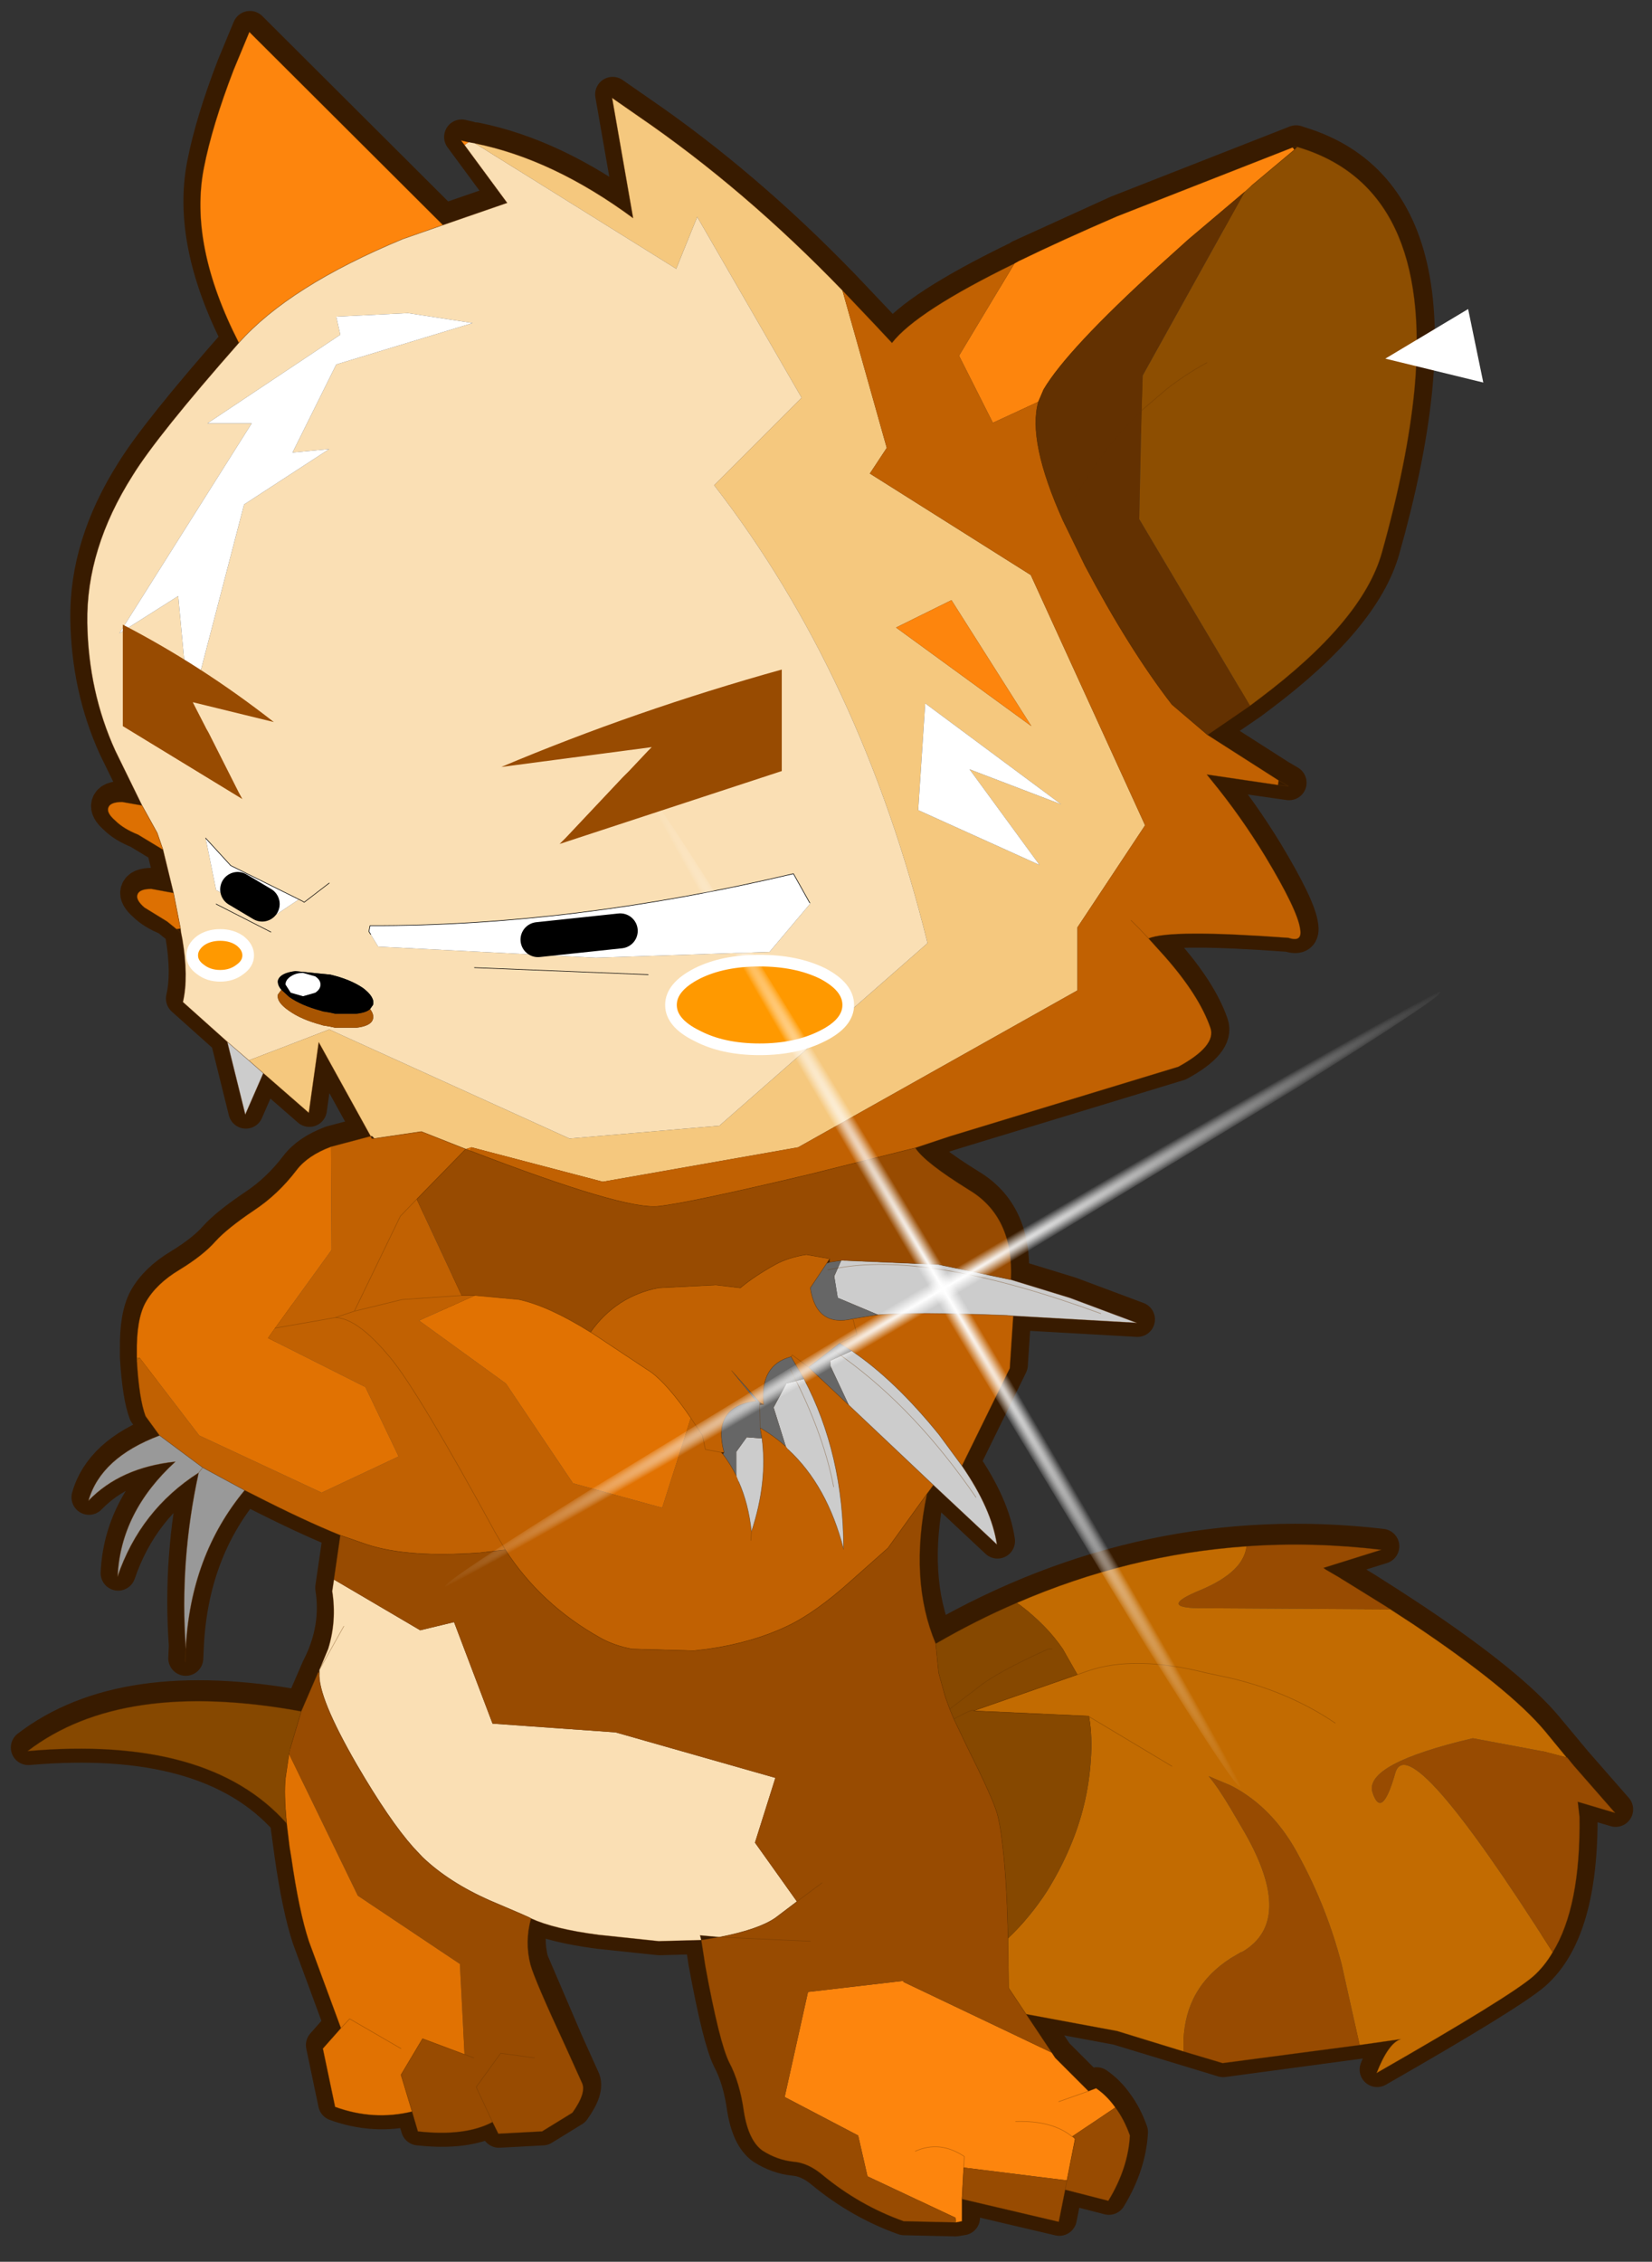
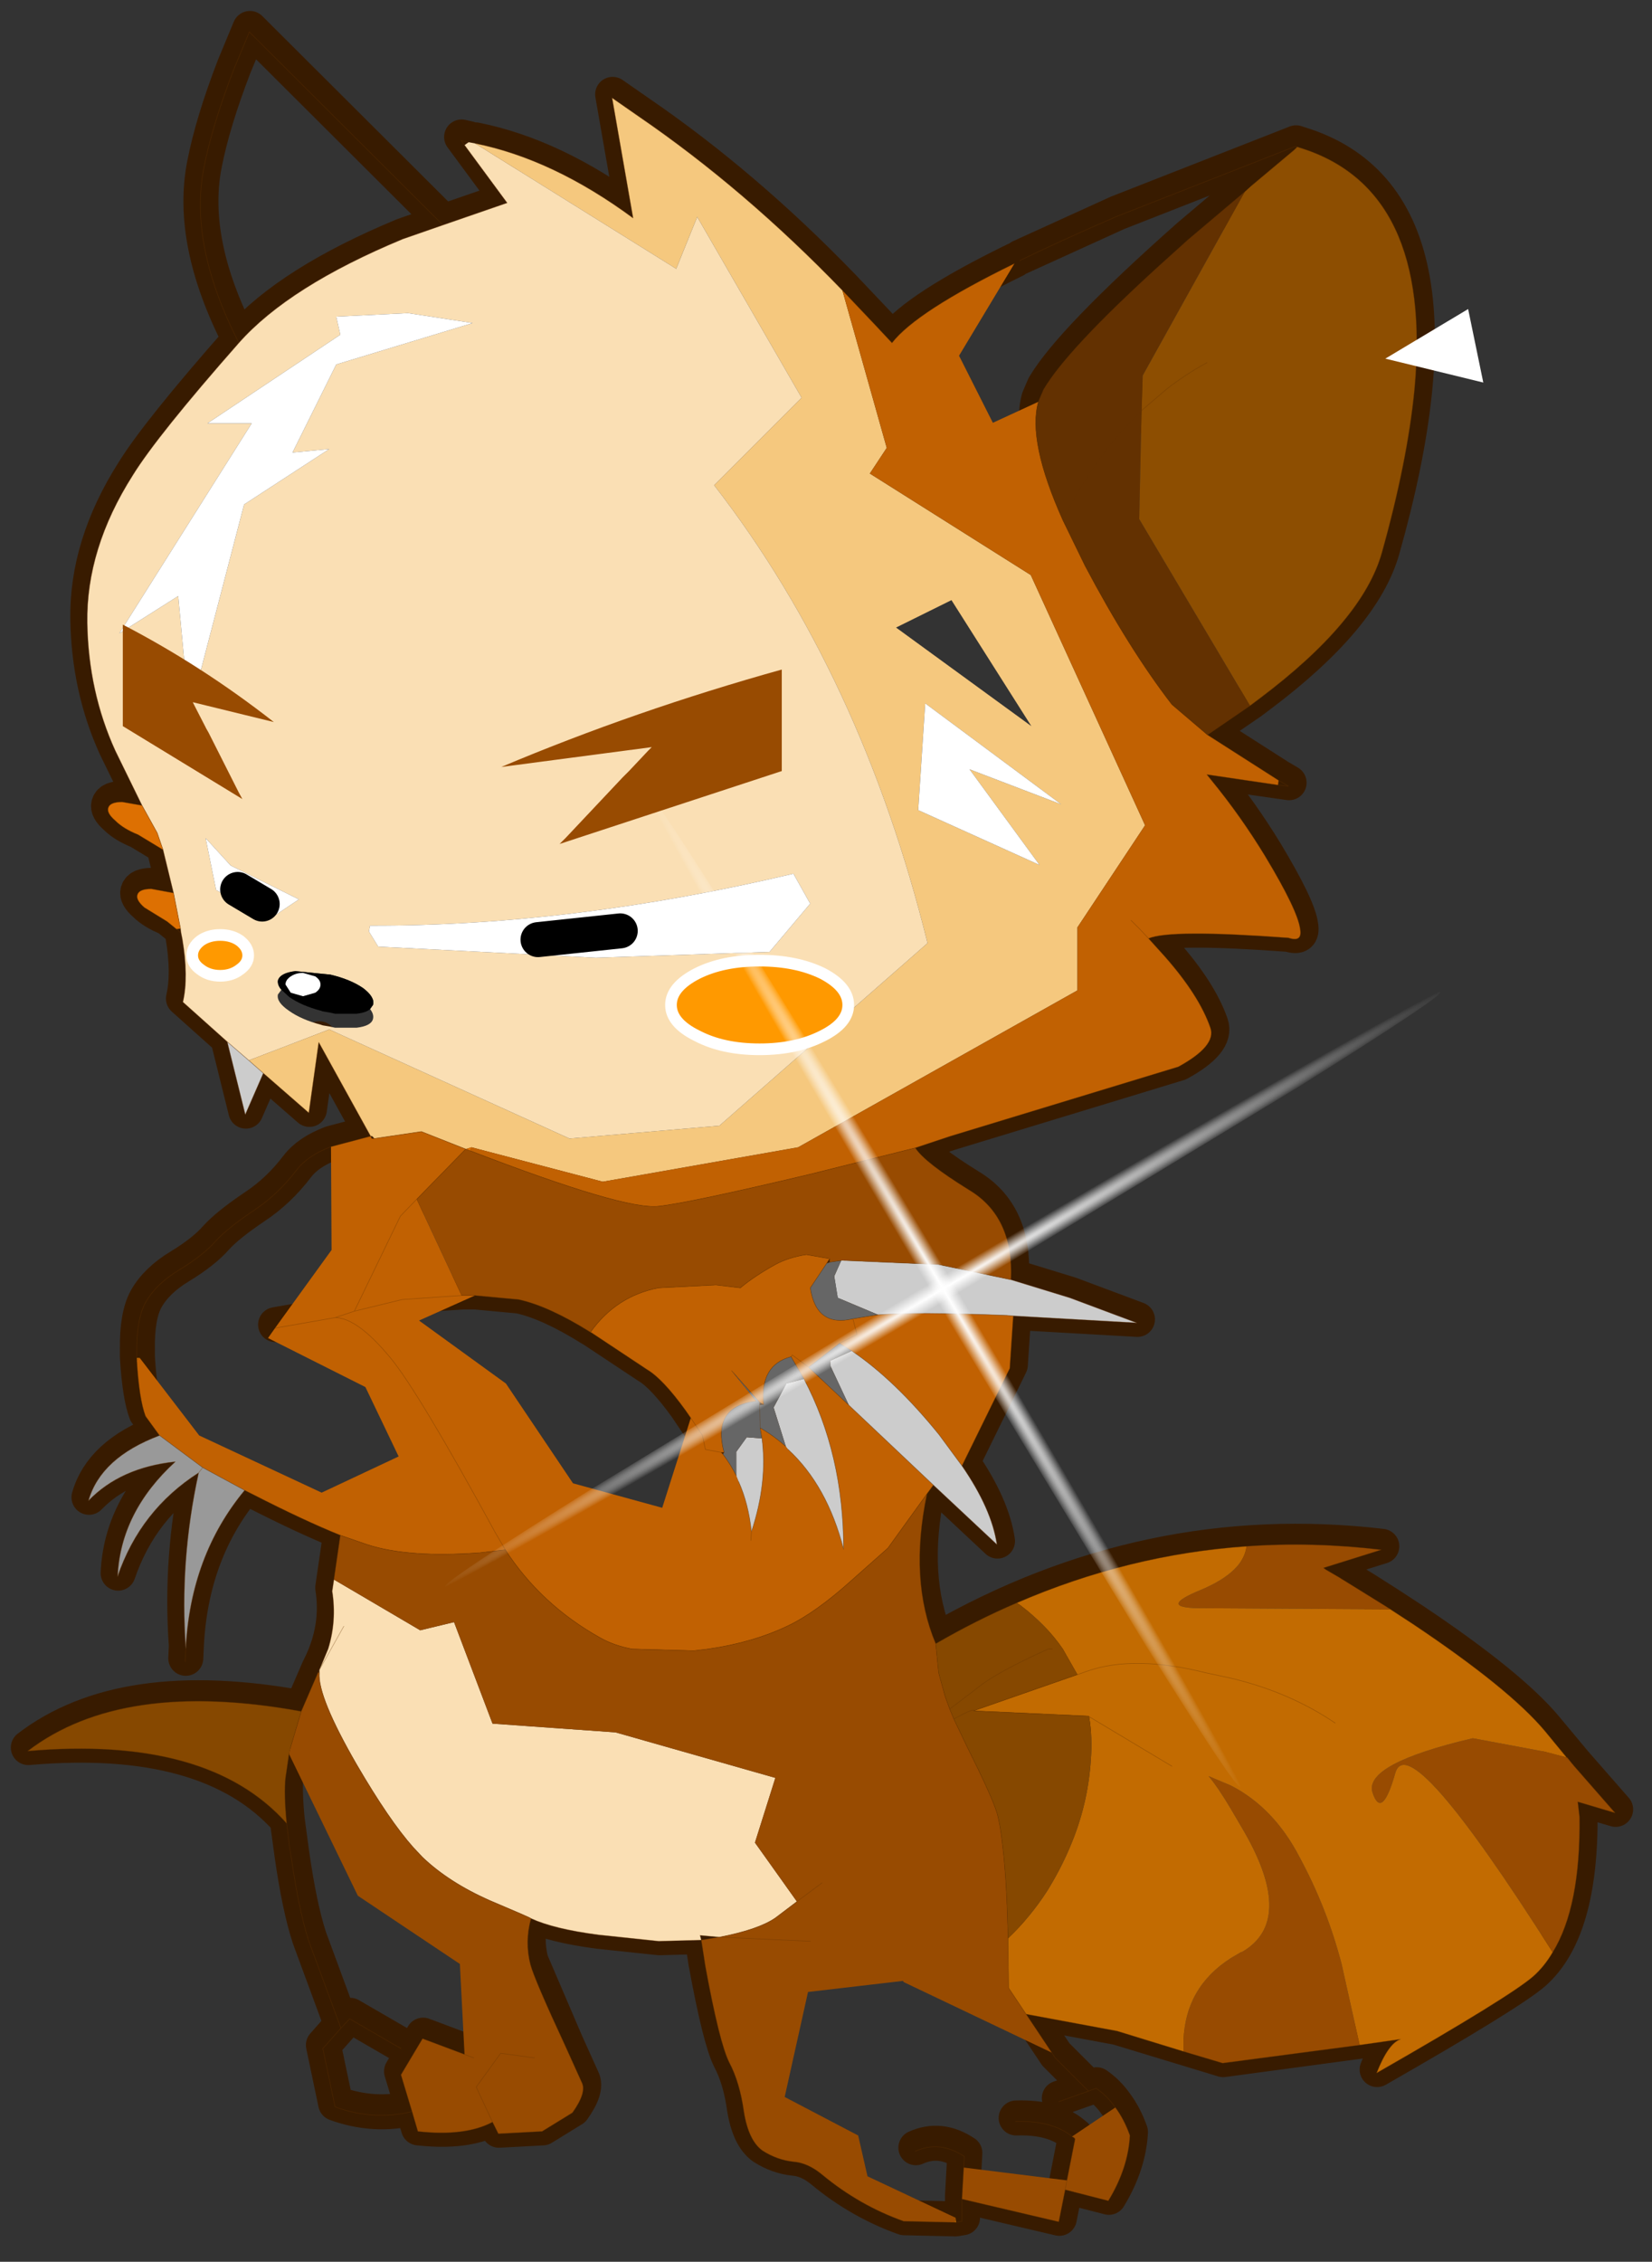
<svg xmlns="http://www.w3.org/2000/svg" xmlns:xlink="http://www.w3.org/1999/xlink" width="217" height="297">
  <rect width="100%" height="100%" fill="#333333" stroke="none" />
  <defs>
    <g transform="matrix(1,0,0,1,192.55,294) " id="shape0">
      <path id="svg_1" stroke-opacity="0" stroke-linejoin="round" stroke-linecap="round" stroke="#ff00ff" fill="none" d="m187.95,-293.5l0,380l-379.95,0l-0.05,0l0,-380l380,0m-95,294.1l-189.95,0" />
      <path id="svg_2" stroke-opacity="0" stroke-linejoin="round" stroke-linecap="round" stroke="#ff00ff" fill="none" d="m187.95,-293.5l-190,190l190,190m-380,-380l190,190l-189.95,190" />
    </g>
    <g transform="matrix(1,0,0,1,1.5,1.5) " id="shape1">
      <path id="svg_3" stroke-width="3" stroke-linejoin="round" stroke-linecap="round" stroke="#381b00" fill="none" d="m117.1,0l-16.6,16.55l3.45,1.2q9.75,4.05 14.05,8.9q4.3,-8.4 3,-15q-0.7,-3.6 -2.55,-8.4l-1.35,-3.25m0.9,26.65q7,7.95 9.1,11.35q4,6.3 3.9,12.65q-0.1,5.9 -2.4,10.95l-2.3,4.7l1.7,-0.3q1.05,0 1.2,0.5q0.15,0.45 -0.6,1.1q-0.7,0.7 -1.95,1.2l-2.15,1.3l-0.9,3.7l1.9,-0.35q1.05,0 1.2,0.5q0.15,0.45 -0.6,1.1q-0.7,0.7 -1.95,1.2l-0.8,0.65l-0.4,0.35l-0.1,0.5q-0.55,3.25 -0.05,5.4l-3.8,3.4l-1.55,6.25l-1.55,-3.55l-3.9,3.4l-0.85,-6.05l-4.45,8.05l3.4,0.9q2,0.75 2.95,2q1.6,2.1 3.65,3.45q2.3,1.55 3.3,2.65q1.05,1.2 3.1,2.45q2,1.2 2.9,2.8q0.8,1.45 0.75,4.4l0,0.55q-0.2,3.35 -0.75,4.8l-1.2,1.65q5.05,1.9 6.1,5.6q-2.75,-2.85 -7.45,-3.35q4.7,4.3 4.95,9.85q-1.95,-5.7 -6.95,-8.9q1.65,7.55 1.1,15.1l0.05,1.1m-71.1,-119.85q8.4,4.1 10.5,6.8l1.45,-1.55l2.8,-2.95q8.4,-8.7 17.45,-14.9l2.3,-1.6l-1.8,10.3q6.85,-5.05 13.55,-6.4m0.55,-0.1l0.65,-0.15l-3.95,5.35l5.5,1.9m-59,59.6l-0.75,0.75l-0.75,0.8l-1.4,1.55q-2.95,3.35 -3.9,6.1q-0.55,1.55 2.75,3.35l19.55,5.95l3,1l9,2.25q10.3,2.45 13,2.75q2.9,0.35 16.15,-4.75l0.4,-0.15l3.8,-1.5l4.05,0.6q0.15,-0.25 0.3,-0.2l-0.1,0.2l-0.2,0m-40.05,10.45l1,0.15l0.25,0.1l-0.25,-0.4l2,-0.35q1.55,0.25 2.65,0.85q1.8,1 3,2l2.1,-0.25l4.9,0.25q3.65,0.7 5.85,3.8q3.6,-2.25 6.15,-2.8l3.75,-0.35l1.15,0l5.1,0.35q1.55,0.15 4.1,1l-3.95,-8.15l-5.6,-5.75m27.75,-29.45l-1.3,2.35l-0.5,1.45m-0.9,3.7l-0.6,3.05l0,0.05l-0.05,0.35m-7.05,12l3.1,-2.7m-4.1,24.55l-5.15,-0.9q-1.9,0 -4.75,3.45q-2.4,2.9 -9,15l-0.85,1.45l2.2,0.25q6.1,0.45 9.65,-0.7l2.3,-0.8q3.1,-1.25 7.5,-3.5l0.7,-0.35l3.6,-1.95q2.45,-1.55 3.7,-2.75m-3.7,2.75l0.35,0.45m-3.95,1.5q4.65,5.6 5.05,13.6m-14.45,-28.95l1.65,0.55m-34,4.55l-2.2,2.5q3.9,0.55 2.85,4.5l0.25,0l1.35,-0.25l0.25,-1.2l1.45,-2.15q1.95,-2.7 3.3,-3.5l4.75,-3.15l0.1,-0.05m-11.45,10.3l0.1,0.15l0.15,-0.15m18.5,8.35q-3.05,4.7 -8.15,7.55q-2.9,1.6 -8,1.1q-4.55,-0.45 -8,-2.1q-2.45,-1.15 -5.55,-3.95l-3.1,-2.75l-3.35,-4.65q1.55,7.4 -0.75,12.85l-0.25,2.5l-0.55,2l-0.4,1.1l-0.35,0.85l-1.1,2.3q-2.2,4.4 -2.6,5.75q-0.95,3.3 -1,15l-1.5,2.25l-2.5,3.75l-2.85,2.85l2.55,0.9m61.6,-48.55l0.7,4.8q-0.55,3.45 1.1,6.75l0.1,0.2l1.45,3.35q15.35,-2.8 23.45,3.4q-15.5,-1.35 -22.2,6.2l-0.4,2.95q-0.65,4.55 -1.5,7.15l-2.75,7.45l1.55,1.75l-1.05,5q-3.3,1.2 -6.6,0.4l-0.5,1.7q-4.05,0.45 -6.4,-0.8l-0.5,1l-3.75,-0.2l-2.6,-1.6q-1.25,-1.75 -0.8,-2.6l1.4,-3.1l3,-7q0.5,-1.95 -0.05,-3.95q-1.95,0.9 -5.75,1.4l-5.2,0.55l-3.65,-0.1l-0.35,2.25q-1.2,6.55 -2.05,8.25q-0.9,1.7 -1.25,4.2q-0.4,2.5 -1.6,3.35q-1.25,0.8 -2.65,0.95q-1.25,0.1 -2.45,1.1q-3.2,2.65 -7,4l-4.4,0.1l-0.6,-0.1l0,-1.9l-8.3,1.95l-0.55,-2.75l-3.7,0.95q-1.7,-2.8 -1.85,-5.6q0.5,-1.4 1.25,-2.4q0.7,-1 1.65,-1.65l0.65,0.25m67.5,-32.55l0.95,3.2m0.1,0.45l0.3,2.05q0.15,1.35 -0.1,3.9m-2.8,-13.15l0,0.25q0.15,2.05 -0.1,3q-2.25,7.8 -6,11q-3.25,2.75 -12,7l-0.05,0.05m16.05,-25.05l2.1,3.75m-13.25,33.25l4.4,-1.65l1.85,3.1l-0.95,3.15m0.95,-5.4l4.4,-2.55l0.75,0.8m-30.9,-7.55l-1.5,-0.25l-0.05,0l-7.8,0.35m-1,-5l4,3q1.45,1 4.8,1.65l1.65,-0.15l-0.1,0.4m14.3,10.1l2.9,-0.4l2.1,2.9l-1.4,3m-56.25,-101.45q-1.85,-0.8 -12,-0.05q-1.2,0.4 -1,-0.75q0.2,-1.6 3,-6.25q2.1,-3.45 4.6,-6.5l0.4,-0.5l-7,1l0.85,-0.5l6.1,-3.9l-3.65,-2.5l-0.8,-0.6q-8.85,-6.65 -10.5,-12.5q-8.5,-30 7.1,-34.75l0.15,-0.05l0.15,-0.05l15.3,6l8.35,3.8m-16.05,8.75q3.05,1.7 5.6,4.1q3.95,3.8 6.75,9.4q3.05,-6.8 2.1,-10.15l-0.45,-1.05q-2.3,-3.9 -12.4,-12.85l-4.85,-4.1m3.2,46.55q2.3,-1.65 3.05,-2.6q3.7,-4.8 7.45,-11.9l1.9,-3.9m-16.15,-28.65l-3.7,-3.1l-0.2,-0.2l-0.05,-0.05m32.75,85.8q-0.8,1.25 -4.6,3.6q-3.85,2.3 -3.6,7.7l6.2,-1.3l8.1,-0.35m1.5,0.25l1.4,2.1q-0.5,3.4 -3.65,2.65l-0.35,1.35l1.5,0.75l2.65,2.05l1.4,-1.05l0.1,0.15q2.7,0.7 2.35,4.1l0.05,0l0.3,-0.2l0.2,-0.2m-21.75,-10.3l-5.05,1.55l-5.75,2.15l10.6,-0.6l0.55,-0.05q7.75,-0.3 11.05,-0.05l2.15,0.35m-6.35,15l-0.55,-0.75l-5.45,5.1q0.45,-3.05 3,-6.75l-4.1,-8.35l-0.3,-4.5m6.85,14.5l7.25,-6.85l3.45,-3.25m-2.65,-2.05l-1.05,0.65q-3.7,2.5 -7.5,7.2l-1.95,2.65m18.1,6.4l-0.05,-0.75q-1.4,-4.25 -0.9,-8l0.15,-0.9q-1.2,0.7 -2.2,1.6m2.2,-1.6l0.05,-1.95l0,-0.25m-2.45,4.05q-3.35,3.1 -4.75,8.55q0,-8.15 3.4,-14.6l1.1,-1.9m-46.65,31.4q4.7,-3.2 11.05,-4.3q6.2,-1.55 10.2,-0.15l9.75,3.4q-0.05,-0.25 1.7,0.7m-1.7,-0.7l-9.85,0.45l-7.15,4.3m19.05,-4.9l-2.3,-1.75q-1.65,-1.35 -6.5,-3.55m26.9,-14.2q-0.85,1.9 -1.1,4.3m-15.8,9.6q-18.1,-10.4 -38.2,-8.05l4.95,1.55q-3.5,2.05 -7.65,4.8q-8.3,5.55 -11.35,9.2l-2.5,3l-3.5,4l3.2,-0.95l-0.15,1.3q-0.1,10.05 3.95,13.65q2,1.75 13.45,8.3q-1,-2.55 -2.05,-2.9l15.25,2.05l9.05,-2.75l7.8,-1.45m-3.35,15.05l-0.85,-4.35l0.25,-0.2q1.7,-1.4 4.85,-1.3m4.6,6.65l-0.2,-3.65q2.1,-1.4 4.2,-0.45m15.35,-57.9q0.5,-1 1.15,-1.85" />
      <path id="svg_4" fill-rule="evenodd" fill="#f5c87e" d="m66.3,22.45q8.4,-8.7 17.45,-14.9l2.3,-1.6l-1.8,10.3q6.85,-5.05 13.55,-6.4l-17.25,10.75l-1.8,-4.45l-8.95,15.5l7.5,7.5q-12.6,16.25 -18.3,39.25l17.85,15.65l12.85,1.1l20.6,-9.35l6.9,2.65l-1.25,1.1l-3.9,3.4l-0.85,-6.05l-4.45,8.05q-0.15,-0.05 -0.3,0.2l-4.05,-0.6l-3.8,1.5l-0.5,-0.15l-11.25,2.95l-16.75,-2.95l-23.95,-13.45l0,-5.4l-5.8,-8.75l9.8,-21.45l13.8,-8.7l-1.45,-2.2l3.8,-13.5m-9.35,26.55l-6.85,10.8l11.6,-8.45l-4.75,-2.35m-9.4,17.5l7.85,-3l-6,8.2l10.4,-4.7l-0.6,-9.15l-11.65,8.65" />
-       <path id="svg_5" fill-rule="evenodd" fill="#fd850d" d="m98.35,9.75l0.65,-0.15l-0.3,0.4l-0.35,-0.25m2.2,7.1l16.6,-16.55l1.35,3.25q1.85,4.8 2.55,8.4q1.3,6.6 -3,15q-4.3,-4.85 -14.05,-8.9l-3.45,-1.2m-49,3.3l4.75,7.9l-2.9,5.75l-3.9,-1.8l-0.45,-1.05q-2,-3.4 -9.85,-10.55l-2.55,-2.3l-4.85,-4.1l-0.55,-0.5l-3.7,-3.1l0.15,-0.2l15.05,5.9q4.75,2.05 8.35,3.8l0.45,0.25m5.4,28.85l4.75,2.35l-11.6,8.45l6.85,-10.8m-9.9,135.45l-0.7,-3.55q0.1,-0.15 0.25,-0.2l-0.05,-0.05l-3.65,-2.45q0.7,-1 1.65,-1.65l0.65,0.25l2.85,-2.85l0.3,-0.45l12.7,-6.05l0.05,-0.1l8.15,0.95l2,9l-6.3,3.3l-0.8,3.5l-7.55,3.55l-0.05,0.4l-0.5,-0.1l0,-1.9l-0.15,-2.7l-0.05,-0.95q2.1,-1.4 4.2,-0.45q-2.1,-0.95 -4.2,0.45l0.05,0.95l-8.85,1.1m4.4,-5.05q-3.15,-0.1 -4.85,1.3q1.7,-1.4 4.85,-1.3m-3.7,-1.7l-2.55,-0.9l2.55,0.9" />
      <path id="svg_6" fill-rule="evenodd" fill="#fadfb4" d="m97.8,9.85l0.55,-0.1l0.35,0.25l-3.65,4.95l5.5,1.9l3.45,1.2q9.75,4.05 14.05,8.9q7,7.95 9.1,11.35q4,6.3 3.9,12.65q-0.1,5.9 -2.4,10.95l-2.3,4.7l-1.3,2.35l-0.5,1.45l-0.9,3.7l-0.6,3.05l0,0.05l-0.05,0.35l-0.1,0.5q-0.55,3.25 -0.05,5.4l-3.8,3.4l-1.85,1.6l-6.9,-2.65l-20.6,9.35l-12.85,-1.1l-17.85,-15.65q5.7,-23 18.3,-39.25l-7.5,-7.5l8.95,-15.5l1.8,4.45l17.25,-10.75m11.55,16.4l0.35,-1.55l-6.15,-0.3l-5.55,0.85l11.7,3.55l3.75,7.55l-3.15,-0.3l7.3,4.75l4.7,18l0.95,-10.15l5.05,3.2l-11.35,-18l3.8,0l-11.4,-7.6m-40.25,48.7l-0.05,0.05l3.5,4.15l14.9,0.5l18.65,-0.95l0.8,-1.3l-0.1,-0.5q-17.3,0.05 -36.3,-4.45l-1.4,2.5m51.8,-5.55l-2.15,2.35l-5.85,2.9l2.4,1.6l4.7,-2.4l0.9,-4.45m-6.5,13q0.35,-0.4 0.3,-0.8q-0.2,-0.65 -1.5,-0.8l-3,0.3q-1.7,0.4 -2.8,1.15q-1.05,0.8 -0.85,1.45l0.25,0.35q-0.35,0.45 -0.25,0.85q0.15,0.6 1.4,0.75l1.85,0l0.45,-0.1l0.6,-0.1l0.15,-0.05q1.7,-0.45 2.75,-1.2q1.1,-0.75 0.95,-1.4l-0.3,-0.4m-5.35,54.55l2.1,3.75l-2.1,-3.75m2.1,3.75l0,0.25q0.15,2.05 -3.2,7.85q-2.8,4.8 -4.85,7.1l-0.8,0.85q-2.25,2.15 -5.75,3.7q-3.55,1.5 -3.55,1.55q-1.95,0.9 -5.75,1.4l-5.2,0.55l-3.65,-0.1l0.1,-0.4l-1.65,0.15q-3.35,-0.65 -4.8,-1.65l-1.85,-1.4l3.6,-5.05l-1.75,-5.55l13.7,-3.9l10.55,-0.75l3.3,-8.7l2.9,0.7l7.4,-4.35l0.15,1q-0.4,2.55 0.35,4.95l0.75,1.8" />
      <path id="svg_7" fill-rule="evenodd" fill="#ffffff" d="m109.35,26.25l11.4,7.6l-3.8,0l11.35,18l-5.05,-3.2l-0.95,10.15l-4.7,-18l-7.3,-4.75l3.15,0.3l-3.75,-7.55l-11.7,-3.55l5.55,-0.85l6.15,0.3l-0.35,1.55m-61.8,40.25l11.65,-8.65l0.6,9.15l-10.4,4.7l6,-8.2l-7.85,3m21.55,8.45l1.4,-2.5q19,4.5 36.3,4.45l0.1,0.5l-0.8,1.3l-18.65,0.95l-14.9,-0.5l-3.5,-4.15l0.05,-0.05m51.8,-5.55l-0.9,4.45l-4.7,2.4l-2.4,-1.6l5.85,-2.9l2.15,-2.35" />
      <path id="svg_8" fill-rule="evenodd" fill="#c16102" d="m106.75,94.95l3.4,0.9l-0.05,8.85l4.85,6.7l-5.15,-0.9l-1.65,-0.55l-3.95,-8.15l-1.4,-1.45l1.4,1.45l3.95,8.15l1.65,0.55l5.15,0.9l0.6,0.85l-8.35,4.2l-2.85,5.95l6.6,3.1l10.5,-4.9l5.1,-6.65l0.25,0.2q-0.2,3.35 -0.75,4.8l-1.2,1.65l-3.7,2.75l-3.6,1.95l-0.7,0.35q-4.4,2.25 -7.5,3.5l-2.3,0.8q-3.55,1.15 -9.65,0.7l-2.2,-0.25q-3.05,4.7 -8.15,7.55q-1.15,0.65 -2.7,0.95l-5.3,0.15l-1.25,-0.15q-3.8,-0.55 -6.75,-1.95q-2.45,-1.15 -5.55,-3.95l-3.1,-2.75l-3.35,-4.65l-0.55,-0.75l7.25,-6.85l3.45,-3.25l-2.65,-2.05l-1.05,0.65q-3.7,2.5 -7.5,7.2l-1.95,2.65l-4.1,-8.35l-0.3,-4.5l0.55,-0.05q7.75,-0.3 11.05,-0.05l2.15,0.35l-0.35,1.35l1.5,0.75l-1.5,-0.75l0.35,-1.35q3.15,0.75 3.65,-2.65l-1.4,-2.1l-0.25,-0.4l2,-0.35q1.55,0.25 2.65,0.85q1.8,1 3,2l2.1,-0.25l4.9,0.25q3.65,0.7 5.85,3.8l-0.1,0.05l-4.75,3.15q-1.35,0.8 -3.3,3.5l-0.45,0.65l2.45,7.7l7.65,-2.1l5.75,-8.55l7.45,-5.4l-4.8,-2.15l1.15,0l3.85,-8.25l-4.2,-4.3l3.8,-1.5l4.05,0.6l0.2,0l0.1,-0.2m-55.2,-74.8q8.4,4.1 10.5,6.8l1.45,-1.55l2.8,-2.95l-3.8,13.5l1.45,2.2l-13.8,8.7l-9.8,21.45l5.8,8.75l0,5.4l23.95,13.45l16.75,2.95l11.25,-2.95l0.1,0.3q-13.25,5.1 -16.15,4.75q-2.7,-0.3 -13,-2.75l-9,-2.25l-3,-1l-19.55,-5.95q-3.3,-1.8 -2.75,-3.35q0.95,-2.75 3.9,-6.1l1.4,-1.55q-1.85,-0.8 -12,-0.05q-1.2,0.4 -1,-0.75q0.2,-1.6 3,-6.25q2.1,-3.45 4.6,-6.5l0.4,-0.5l-6.1,0.9l-0.05,-0.4l6.1,-3.9l3.05,-2.6q3.7,-4.8 7.45,-11.9l1.9,-3.9q3.05,-6.8 2.1,-10.15l3.9,1.8l2.9,-5.75l-4.75,-7.9m-10,56.3l-0.75,0.75l-0.75,0.8l0.75,-0.8l0.75,-0.75m29.15,37.4l-1.1,1.9q-3.4,6.45 -3.4,14.6q1.4,-5.45 4.75,-8.55l0.2,-0.25q1,-0.9 2.2,-1.6l-0.15,0.9q-0.5,3.75 0.9,8q0.25,-2.4 1.1,-4.3l0.2,-0.5q0.5,-1 1.15,-1.85l0.15,-0.15l1.35,-0.25l0.25,-1.2l1,-1.5l-1,1.5l-0.25,1.2l-1.35,0.25l-0.25,0q1.05,-3.95 -2.75,-4.4l2.1,-2.6l-2.4,2.7l-0.35,0.2q0.35,-3.4 -2.35,-4.1l-0.1,-0.15l-1.4,1.05l1.4,-1.05l0.1,0.15m37.45,-3.9l-4.1,-1l-5.1,-0.35l5.1,0.35l4.1,1m-34,19.65l-0.05,-0.75l0.05,0.75m21.05,0.8l0.85,-1.45q6.6,-12.1 9,-15q2.85,-3.45 4.75,-3.45q-1.9,0 -4.75,3.45q-2.4,2.9 -9,15l-0.85,1.45" />
      <path id="svg_9" fill-rule="evenodd" fill="#633101" d="m49.5,32q0.95,3.35 -2.1,10.15l-1.9,3.9q-3.75,7.1 -7.45,11.9l-3.05,2.6l-3.65,-2.5l9.5,-16l-0.2,-9.3l-0.1,-3l-8.75,-15.75l4.85,4.1l2.55,2.3q7.85,7.15 9.85,10.55l0.45,1.05m-2.1,10.15q-2.8,-5.6 -6.75,-9.4q3.95,3.8 6.75,9.4" />
      <path id="svg_10" fill-rule="evenodd" fill="#cccccc" d="m119.05,86.85l-1.55,6.25l-1.55,-3.55l1.25,-1.1l1.85,-1.6m-55.8,23.4q-3.3,-0.25 -11.05,0.05l-0.55,0.05l-10.6,0.6l5.75,-2.15l5.05,-1.55l6.2,-1.3l8.1,-0.35l0.25,0l0.6,1.35l-0.3,1.85l-3.45,1.45m-7.2,12.95l1.95,-2.65q3.8,-4.7 7.5,-7.2l1.85,0.85l-0.05,0.5l-1.55,3.3l-7.25,6.85l-5.45,5.1q0.45,-3.05 3,-6.75m13.55,-7.45l1.5,0.4l1.1,2.05l-1.05,3.35l-0.2,0.25q-3.35,3.1 -4.75,8.55q0,-8.15 3.4,-14.6m5.8,8.3l-0.2,0.5q-0.85,1.9 -1.1,4.3q-1.4,-4.25 -0.9,-8l1.3,-0.1l0.9,1.25l0,2.05" />
      <path id="svg_11" fill-rule="evenodd" fill="#666666" d="m63.25,110.25l3.45,-1.45l0.3,-1.85l-0.6,-1.35l1,0.15l0.25,0.1l1.4,2.1q-0.5,3.4 -3.65,2.65l-2.15,-0.35m2.25,3.1l1.05,-0.65l2.65,2.05l-3.45,3.25l1.55,-3.3l0.05,-0.5l-1.85,-0.85m4.1,2.4l1.1,-1.9q2.7,0.7 2.35,4.1l0.05,0l0.3,0.05l-0.05,1.95l0.05,-1.95l0,-0.25l2.4,-2.7l-2.1,2.6q3.8,0.45 2.75,4.4l0.1,0.15q-0.65,0.85 -1.15,1.85l0,-2.05l-0.9,-1.25l-1.3,0.1l0.15,-0.9q-1.2,0.7 -2.2,1.6l1.05,-3.35l-1.1,-2.05l-1.5,-0.4" />
      <path id="svg_12" fill-rule="evenodd" fill="#984b01" d="m66.4,105.6l-0.25,0l-8.1,0.35l-6.2,1.3q-0.25,-5.4 3.6,-7.7q3.8,-2.35 4.6,-3.6l9,2.25q10.3,2.45 13,2.75q2.9,0.35 16.15,-4.75l0.4,-0.15l4.2,4.3l-3.85,8.25l-1.15,0l-3.75,0.35q-2.55,0.55 -6.15,2.8q-2.2,-3.1 -5.85,-3.8l-4.9,-0.25l-2.1,0.25q-1.2,-1 -3,-2q-1.1,-0.6 -2.65,-0.85l-2,0.35l0,0.3l-1,-0.15m28.8,24.8l2.2,0.25q6.1,0.45 9.65,-0.7l2.3,-0.8l0.55,3.8l-7.4,4.35l-2.9,-0.7l-3.3,8.7l-10.55,0.75l-13.7,3.9l1.75,5.55l-3.6,5.05l1.85,1.4q1.45,1 4.8,1.65l0.05,0l1.5,0.25l-0.35,2.25q-1.2,6.55 -2.05,8.25q-0.9,1.7 -1.25,4.2q-0.4,2.5 -1.6,3.35q-1.25,0.8 -2.65,0.95q-1.25,0.1 -2.45,1.1q-3.2,2.65 -7,4l-4.4,0.1l-0.05,-0.4l7.55,-3.55l0.8,-3.5l6.3,-3.3l-2,-9l-8.15,-0.95l-0.05,0.1l-12.7,6.05l2.2,-3.3l1.5,-2.25l0.05,-4.25q0.1,-4.9 0.45,-7.8q0.2,-1.9 0.5,-2.95q0.4,-1.35 2.6,-5.75l1.1,-2.3l0.35,-0.85l0.4,-1.1l0.55,-2l0.25,-2.5q2.3,-5.45 0.75,-12.85l3.35,4.65l3.1,2.75q3.1,2.8 5.55,3.95q2.95,1.4 6.75,1.95l1.25,0.15l5.3,-0.15q1.55,-0.3 2.7,-0.95q5.1,-2.85 8.15,-7.55m-63.55,-0.3q0.25,2.2 3.95,3.75q3.65,1.5 0.2,1.55l-16.45,0.1l0.35,-0.25l3.55,-2.2l0.25,-0.15l0.15,-0.1l1.2,-0.7l0.2,-0.15l-4.95,-1.55q5.85,-0.7 11.55,-0.3m-27.45,18.1l1.9,-0.5l6.15,-1.15q9.35,2.2 8.6,4.65q-0.8,2.4 -1.95,-1.65q-1.15,-4.1 -13.5,15.35q-2.4,-3.9 -2.3,-11.6l0.15,-1.3l-3.2,0.95l3.5,-4l0.25,-0.3l0.35,-0.45l0.05,0l-0.4,0.45l0.4,-0.45m17.75,24.65l1.55,-6.95q1.25,-4.8 3.6,-9.15q2.2,-4.25 5.9,-6.15l1.9,-0.8q-0.8,0.95 -1.9,2.8l-1.2,2.05q-4.3,7.55 0.2,10.2l0.15,0.05l0.85,0.5q3.9,2.5 4.05,7.05l0,0.95l-3.35,1l-11.75,-1.55m25.25,12.4l-3.7,0.95q-1.7,-2.8 -1.85,-5.6q0.5,-1.4 1.25,-2.4l3.65,2.45l-0.2,0.25l0.7,3.55l0.15,0.8l-0.15,-0.8l8.85,-1.1l0.15,2.7l-8.3,1.95l-0.55,-2.75m63.95,-44.3l0.1,-0.05l1.45,3.35l0.95,3.2l0.1,0.45l-5.9,12.15l-8.75,5.85l-0.4,7.75l-0.8,0.3l0.8,-0.3l3.6,-1.35l1.85,3.1l-0.95,3.15l-0.5,1.7q-4.05,0.45 -6.4,-0.8l-0.5,1l-3.75,-0.2l-2.6,-1.6q-1.25,-1.75 -0.8,-2.6l1.4,-3.1q2.65,-5.7 3,-7q0.5,-1.95 -0.05,-3.95q0,-0.05 3.55,-1.55q3.5,-1.55 5.75,-3.7l0.8,-0.85q2.05,-2.3 4.85,-7.1q3.35,-5.8 3.2,-7.85m-18.45,33l2.9,-0.4l2.1,2.9l-1.4,3l1.4,-3l-2.1,-2.9l-2.9,0.4m-24.65,-15l2.15,1.6l-2.15,-1.6m1,5l7.8,-0.35l-7.8,0.35" />
      <path id="svg_13" fill-rule="evenodd" fill="#dd7002" d="m126.35,66.6l1.7,-0.3q1.05,0 1.2,0.5q0.15,0.45 -0.6,1.1q-0.7,0.7 -1.95,1.2l-2.15,1.3l0.5,-1.45l1.3,-2.35m-2.7,7.5l1.9,-0.35q1.05,0 1.2,0.5q0.15,0.45 -0.6,1.1l-1.95,1.2l-0.8,0.65l-0.35,-0.05l0.6,-3.05m-25.45,22.1l-0.1,-0.3l0.5,0.15l-0.4,0.15" />
-       <path id="svg_14" fill-rule="evenodd" fill="#a85502" d="m114.4,82.4l0.3,0.4q0.15,0.65 -0.95,1.4q-1.05,0.75 -2.75,1.2l-0.15,0.05l-0.6,0.1l-0.45,0.1l-1.85,0q-1.25,-0.15 -1.4,-0.75q-0.1,-0.4 0.25,-0.85q0.3,0.3 1.15,0.4l1.85,0l0.45,-0.1l0.6,-0.1l0.15,-0.05q1.7,-0.45 2.75,-1.2l0.65,-0.6" />
      <path id="svg_15" fill-rule="evenodd" fill="#000000" d="m106.8,84.05l-0.25,-0.35q-0.2,-0.65 0.85,-1.45q1.1,-0.75 2.8,-1.15l3,-0.3q1.3,0.15 1.5,0.8q0.05,0.4 -0.3,0.8l-0.65,0.6q-1.05,0.75 -2.75,1.2l-0.15,0.05l-0.6,0.1l-0.45,0.1l-1.85,0q-0.85,-0.1 -1.15,-0.4" />
-       <path id="svg_16" fill-rule="evenodd" fill="#e17202" d="m110.15,95.85q2,0.75 2.95,2q1.6,2.1 3.65,3.45q2.3,1.55 3.3,2.65q1.05,1.2 3.1,2.45q2,1.2 2.9,2.8q0.8,1.45 0.75,4.4l0,0.35l-0.25,0l-5.1,6.65l-10.5,4.9l-6.6,-3.1l2.85,-5.95l8.35,-4.2l-0.6,-0.85l-4.85,-6.7l0.05,-8.85m-22.25,15.9q3.6,-2.25 6.15,-2.8l3.75,-0.35l4.8,2.15l-7.45,5.4l-5.75,8.55l-7.65,2.1l-2.45,-7.7l0.45,-0.65q1.95,-2.7 3.3,-3.5l4.75,-3.15l0.1,-0.05m10.8,61.9l0.4,-7.75l8.75,-5.85l5.9,-12.15l0.3,2.05q0.15,1.35 -0.1,3.9l-0.25,2.05l-0.15,0.9q-0.65,4.55 -1.5,7.15l-2.75,7.45l1.55,1.75l-1.05,5q-3.3,1.2 -6.6,0.4l0.95,-3.15l-1.85,-3.1l-3.6,1.35m5.45,-0.5l4.4,-2.55l0.75,0.8l-0.75,-0.8l-4.4,2.55" />
      <path id="svg_17" fill-rule="evenodd" fill="#c26b01" d="m126.8,113.95l0,0.2l-0.25,-0.2l0.25,0m-80.65,27.15l-0.85,-0.3q-4,-1.4 -10.2,0.15l-2.1,0.45q-5.05,1.2 -8.95,3.85q3.9,-2.65 8.95,-3.85l2.1,-0.45q6.2,-1.55 10.2,-0.15l0.85,0.3l8.9,3.1l-9.85,0.45l9.85,-0.45l-9.85,0.45l-0.05,0.05q-0.3,1.75 -0.15,3.7q0.25,3.9 1.8,7.5q0.8,1.9 1.95,3.75q1.45,2.25 3.35,4.05l-0.05,4.25l-1.5,2.25l-7.8,1.45l-5.7,1.75l0,-0.95q-0.15,-4.55 -4.05,-7.05l-0.85,-0.5l-0.15,-0.05q-4.5,-2.65 -0.2,-10.2l1.2,-2.05q1.1,-1.85 1.9,-2.8l-1.9,0.8q-3.7,1.9 -5.9,6.15q-2.35,4.35 -3.6,9.15l-1.55,6.95l-3.5,-0.5q1.05,0.35 2.05,2.9q-11.45,-6.55 -13.45,-8.3q-0.95,-0.85 -1.65,-2.05q12.35,-19.45 13.5,-15.35q1.15,4.05 1.95,1.65q0.75,-2.45 -8.6,-4.65l-6.15,1.15l-1.9,0.5l1.85,-2.25q3.05,-3.65 11.35,-9.2l2.3,-1.5l-0.35,0.25l16.45,-0.1q3.45,-0.05 -0.2,-1.55q-3.7,-1.55 -3.95,-3.75q10.1,0.7 19.7,4.85l-0.3,0.2q-2.25,1.7 -3.65,3.75l-1.25,2.2m-8.1,7.85l7.1,-4.25l-7.1,4.25m8.3,31.95l0.2,-0.25l0.05,0.05q-0.15,0.05 -0.25,0.2m10.25,6.75l0.05,0.4l-0.1,0l0.05,-0.4" />
      <path id="svg_18" fill-rule="evenodd" fill="#8d4e01" d="m27.3,10.15l0.2,0.2l0.05,0.05l3.7,3.1l0.55,0.5l8.75,15.75l0.1,3l0.2,9.3l-9.5,16l-0.8,-0.6q-8.85,-6.65 -10.5,-12.5q-2.2,-7.85 -2.8,-14q-1.6,-17.25 9.9,-20.75l0.15,-0.05m7.75,18.5q1.85,1 3.5,2.3l2.1,1.8l-2.1,-1.8q-1.65,-1.3 -3.5,-2.3" />
      <path id="svg_19" fill-rule="evenodd" fill="#864800" d="m46.15,141.1l1.25,-2.2q1.4,-2.05 3.65,-3.75l0.3,-0.2q3.5,1.5 6.95,3.5l-0.25,2.5l-0.55,2l-0.4,1.1l-0.35,0.85l-1.1,2.3q-2.2,4.4 -2.6,5.75q-0.3,1.05 -0.5,2.95q-0.35,2.9 -0.45,7.8q-1.9,-1.8 -3.35,-4.05q-1.15,-1.85 -1.95,-3.75q-1.55,-3.6 -1.8,-7.5q-0.15,-1.95 0.15,-3.7l0.05,-0.05l9.85,-0.45l-8.9,-3.1m67.6,6.8l-0.1,-0.45l-0.95,-3.2q15.35,-2.8 23.45,3.4q-15.5,-1.35 -22.2,6.2q0.25,-2.55 0.1,-3.9l-0.3,-2.05m-65.45,-9l0.35,0q4.55,2.05 6.15,3.4l2.3,1.75l-2.3,-1.75q-1.6,-1.35 -6.15,-3.4l-0.35,0m8.45,6q-1.75,-0.95 -1.7,-0.7q-0.05,-0.25 1.7,0.7" />
      <path id="svg_20" fill-rule="evenodd" fill="#999999" d="m124.85,120.6q5.05,1.9 6.1,5.6q-2.75,-2.85 -7.45,-3.35q4.7,4.3 4.95,9.85q-1.95,-5.7 -6.95,-8.9q1.65,7.55 1.1,15.1q-0.4,-8 -5.05,-13.6l3.6,-1.95l3.7,-2.75m-3.35,3.2l-0.35,-0.45l0.35,0.45" />
      <path id="svg_21" stroke-width="0.05" stroke-opacity="0.412" stroke-linejoin="round" stroke-linecap="round" stroke="#633101" fill="none" d="m66.3,22.45q8.4,-8.7 17.45,-14.9l2.3,-1.6l-1.8,10.3q6.85,-5.05 13.55,-6.4m0.55,-0.1l0.65,-0.15l-0.3,0.4l-3.65,4.95l5.5,1.9l16.6,-16.55l1.35,3.25q1.85,4.8 2.55,8.4q1.3,6.6 -3,15q7,7.95 9.1,11.35q4,6.3 3.9,12.65q-0.1,5.9 -2.4,10.95l-2.3,4.7l1.7,-0.3q1.05,0 1.2,0.5q0.15,0.45 -0.6,1.1q-0.7,0.7 -1.95,1.2l-2.15,1.3l-0.9,3.7l1.9,-0.35q1.05,0 1.2,0.5q0.15,0.45 -0.6,1.1l-1.95,1.2l-0.8,0.65l-0.4,0.35l-0.1,0.5q-0.55,3.25 -0.05,5.4l-3.8,3.4l-1.55,6.25l-1.55,-3.55l-3.9,3.4l-0.85,-6.05l-4.45,8.05l3.4,0.9q2,0.75 2.95,2q1.6,2.1 3.65,3.45q2.3,1.55 3.3,2.65q1.05,1.2 3.1,2.45q2,1.2 2.9,2.8q0.8,1.45 0.75,4.4l0,0.35l0,0.2q-0.2,3.35 -0.75,4.8l-1.2,1.65q5.05,1.9 6.1,5.6q-2.75,-2.85 -7.45,-3.35q4.7,4.3 4.95,9.85q-1.95,-5.7 -6.95,-8.9q1.65,7.55 1.1,15.1l0.05,1.1m-4.6,-113.05q-4.3,-4.85 -14.05,-8.9l-3.45,-1.2m16.65,71.6l1.85,-1.6m-52.75,-64.4l-2.8,2.95l-1.45,1.55q-2.1,-2.7 -10.5,-6.8m-2.05,11.85q0.95,3.35 -2.1,10.15l-1.9,3.9q-3.75,7.1 -7.45,11.9l-3.05,2.6l-6.1,3.9m0.05,0.4l6.1,-0.9l-0.4,0.5q-2.5,3.05 -4.6,6.5q-2.8,4.65 -3,6.25q-0.2,1.15 1,0.75q10.15,-0.75 12,0.05l0.75,-0.8l0.75,-0.75m-9.75,-62.45l4.85,4.1l2.55,2.3q7.85,7.15 9.85,10.55l0.45,1.05m10.55,63.95l-3,-1l-19.55,-5.95q-3.3,-1.8 -2.75,-3.35q0.95,-2.75 3.9,-6.1l1.4,-1.55m11.6,32.35l0.55,-0.05q7.75,-0.3 11.05,-0.05m2.9,-4.65l-8.1,0.35l-6.2,1.3l-5.05,1.55l-5.75,2.15l10.6,-0.6l0.3,4.5l4.1,8.35l1.95,-2.65q3.8,-4.7 7.5,-7.2l1.05,-0.65l-1.5,-0.75l0.35,-1.35l-2.15,-0.35m-11.4,-3q-0.25,-5.4 3.6,-7.7q3.8,-2.35 4.6,-3.6l9,2.25q10.3,2.45 13,2.75q2.9,0.35 16.15,-4.75m0.4,-0.15l3.8,-1.5l4.05,0.6q0.15,-0.25 0.3,-0.2l-0.1,0.2l-0.2,0m-18.55,16.6q-2.2,-3.1 -5.85,-3.8l-4.9,-0.25l-2.1,0.25q-1.2,-1 -3,-2q-1.1,-0.6 -2.65,-0.85l-2,0.35l0.25,0.4l1.4,2.1q-0.5,3.4 -3.65,2.65m2,-4.85l-1,-0.15m1.25,0.25l-0.25,-0.1m-1.65,12.25l3.45,-3.25l-2.65,-2.05m3.05,3.05l1.1,-1.9l-0.1,-0.15l-1.4,1.05m1.95,6.8q1,-0.9 2.2,-1.6l0.05,-1.95m-0.3,-0.05l-0.05,0q0.35,-3.4 -2.35,-4.1m53.85,-43.45l0.5,-1.45l1.3,-2.35m-3.35,10.95l0.05,-0.35l0,-0.05l0.6,-3.05m-6.45,14.35l-1.25,1.1m-17.35,6.5l-0.4,0.15m0.4,-0.15l4.2,4.3l1.4,1.45l3.95,8.15l1.65,0.55l5.15,0.9m-27.05,0.35q3.6,-2.25 6.15,-2.8l3.75,-0.35l1.15,0l5.1,0.35l4.1,1m-28.85,9.15l0.45,-0.65q1.95,-2.7 3.3,-3.5l4.75,-3.15l0.1,-0.05m-8.6,7.35l-1,1.5l-0.25,1.2l-1.35,0.25l-0.15,0.15q-0.65,0.85 -1.15,1.85m-0.2,0.5q-0.85,1.9 -1.1,4.3l0.05,0.75m35.65,-19.1q-1.9,0 -4.75,3.45q-2.4,2.9 -9,15l-0.85,1.45l2.2,0.25q6.1,0.45 9.65,-0.7l2.3,-0.8q3.1,-1.25 7.5,-3.5l0.7,-0.35l3.6,-1.95l3.7,-2.75m-97.35,-110.25l-0.15,-0.15l-0.05,-0.05l-0.15,0.05q-11.5,3.5 -9.9,20.75q0.6,6.15 2.8,14q1.65,5.85 10.5,12.5l0.8,0.6m-3.85,-47.7l0.05,0.05l3.7,3.1m-3.55,-3.3l-0.25,-0.1l-0.15,0.05m13.35,22.6l-2.1,-1.8q-1.65,-1.3 -3.5,-2.3m5.6,4.1q3.95,3.8 6.75,9.4m-19.7,-31.95l15.05,5.9q4.75,2.05 8.35,3.8m-22.15,44.95l-0.9,0.1l0.85,-0.5m6.1,-3.9l-3.65,-2.5m-7.3,87.2q3.9,-2.65 8.95,-3.85l2.1,-0.45q6.2,-1.55 10.2,-0.15l0.85,0.3m5.2,-6.15q-9.6,-4.15 -19.7,-4.85q-5.7,-0.4 -11.55,0.3l4.95,1.55l-0.2,0.15l-1.2,0.7l-0.15,0.1l-0.25,0.15l-3.55,2.2l-2.3,1.5q-8.3,5.55 -11.35,9.2l-1.85,2.25l-0.4,0.45l-0.25,0.3l-3.5,4l3.2,-0.95l-0.15,1.3q-0.1,7.7 2.3,11.6q0.7,1.2 1.65,2.05q2,1.75 13.45,8.3q-1,-2.55 -2.05,-2.9l3.5,0.5l11.75,1.55l3.35,-1l5.7,-1.75l7.8,-1.45l1.5,-2.25l0.05,-4.25m-6.95,-19l-7.1,4.25m7.1,-4.25l0.05,-0.05l9.85,-0.45l-8.9,-3.1m-3.25,37.1q-0.75,1 -1.25,2.4q0.15,2.8 1.85,5.6l3.7,-0.95l-0.15,-0.8l-0.7,-3.55q0.1,-0.15 0.25,-0.2q1.7,-1.4 4.85,-1.3m-8.55,-1.2q0.7,-1 1.65,-1.65l0.65,0.25l2.85,-2.85l0.3,-0.45l2.2,-3.3m70.6,-46.85l0.35,0.45m-10.35,16.9l-2.1,-3.75m2.2,3.95l-0.1,-0.2l0,0.25q0.15,2.05 -3.2,7.85q-2.8,4.8 -4.85,7.1l-0.8,0.85q-2.25,2.15 -5.75,3.7q-3.55,1.5 -3.55,1.55q0.55,2 0.05,3.95q-0.35,1.3 -3,7l-1.4,3.1q-0.45,0.85 0.8,2.6l2.6,1.6l3.75,0.2l0.5,-1l1.4,-3l-2.1,-2.9l-2.9,0.4m17.2,-41l0.15,1q-0.4,2.55 0.35,4.95l0.75,1.8m6.4,-15.4q4.65,5.6 5.05,13.6m-13.25,-9.75l0.55,3.8m-39.7,27.6l1.85,1.4q1.45,1 4.8,1.65l1.65,-0.15l-0.1,0.4l3.65,0.1l5.2,-0.55q3.8,-0.5 5.75,-1.4m2.2,-31.6q-3.05,4.7 -8.15,7.55q-1.15,0.65 -2.7,0.95l-5.3,0.15l-1.25,-0.15q-3.8,-0.55 -6.75,-1.95q-2.45,-1.15 -5.55,-3.95l-3.1,-2.75l-3.35,-4.65q1.55,7.4 -0.75,12.85l-0.25,2.5l-0.55,2l-0.4,1.1l-0.35,0.85l-1.1,2.3q-2.2,4.4 -2.6,5.75q-0.3,1.05 -0.5,2.95q-0.35,2.9 -0.45,7.8m61.55,-16.25l-0.95,-3.2l-1.45,-3.35m2.5,7l0.3,2.05q0.15,1.35 -0.1,3.9q6.7,-7.55 22.2,-6.2q-8.1,-6.2 -23.45,-3.4m1.25,9.6l-0.25,2.05l-0.15,0.9q-0.65,4.55 -1.5,7.15l-2.75,7.45l1.55,1.75l-1.05,5q-3.3,1.2 -6.6,0.4l-0.5,1.7q-4.05,0.45 -6.4,-0.8m-19.75,-57.25l-0.1,-0.15q1.05,-3.95 -2.75,-4.4m2.1,-2.6l-2.4,2.7l0,0.25m3.05,4.05l0.25,0m-3.3,-4.3l-0.3,0.2m0.1,2.9l0.15,-0.9m-2.4,1.85q-3.35,3.1 -4.75,8.55q0,-8.15 3.4,-14.6m4.5,13.1q-1.4,-4.25 -0.9,-8m-14.7,4l7.25,-6.85m-6.7,7.6l-0.55,-0.75l-5.45,5.1q0.45,-3.05 3,-6.75m1.05,20.85l-2.3,-1.75q-1.6,-1.35 -6.15,-3.4l-0.35,0m10,-0.45q-3.45,-2 -6.95,-3.5m3.7,9.25q-0.05,-0.25 1.7,0.7m13.45,15.65l-2.15,-1.6m-11.4,29.1l4.4,-0.1q3.8,-1.35 7,-4q1.2,-1 2.45,-1.1q1.4,-0.15 2.65,-0.95q1.2,-0.85 1.6,-3.35q0.35,-2.5 1.25,-4.2q0.85,-1.7 2.05,-8.25l0.35,-2.25l-1.5,-0.25l-0.05,0l-7.8,0.35m-12.4,24.1l-0.1,0l-0.5,-0.1l0,-1.9l-8.3,1.95l-0.55,-2.75m8.7,-1.9l-0.05,-0.95q2.1,-1.4 4.2,-0.45m-4,4.1l-0.15,-2.7m53.4,-11.95l-0.75,-0.8l-4.4,2.55m-6.25,0.8l0.8,-0.3l3.6,-1.35l1.85,3.1l-0.95,3.15m-58,-1.75l2.55,0.9" />
-       <path id="svg_22" stroke-width="0.05" stroke-linejoin="round" stroke-linecap="round" stroke="#000000" fill="none" d="m69.1,74.95l1.4,-2.5q19,4.5 36.3,4.45l0.1,0.5l-0.15,0.25m14.15,-8.25l-2.15,2.35l-6.15,3.05l-0.15,0.1l-2.15,-1.65m5,4.2l4.7,-2.4m-22.15,5.45l-14.9,0.6" />
      <path id="svg_23" stroke-width="3" stroke-linejoin="round" stroke-linecap="round" stroke="#000000" fill="none" d="m118.15,73.8l-2.1,1.25m-30.7,2.3l7.05,0.75" />
      <path id="svg_24" fill-rule="evenodd" fill="#ff9900" d="m73.4,87.5q-3.15,0 -5.4,-1.15q-2.2,-1.1 -2.2,-2.65q0,-1.55 2.2,-2.7q2.25,-1.1 5.4,-1.1q3.15,0 5.35,1.1q2.25,1.15 2.25,2.7q0,1.55 -2.25,2.65q-2.2,1.15 -5.35,1.15m47.95,-6.85q-0.7,0.55 -1.7,0.55q-1,0 -1.7,-0.55q-0.7,-0.5 -0.7,-1.2q0,-0.7 0.7,-1.25q0.7,-0.5 1.7,-0.5q1,0 1.7,0.5q0.7,0.55 0.7,1.25q0,0.7 -0.7,1.2" />
-       <path id="svg_25" stroke-width="0.05" stroke-opacity="0.412" stroke-linejoin="round" stroke-linecap="round" stroke="#633101" fill="none" d="m67.55,106.4l-1.15,-0.2q-7.9,-1.3 -22.25,3.95m26.6,4.8l-0.6,1.2q-2.3,4.7 -3.1,8.85m-0.1,-11.65l-0.8,0.6q-6.15,4.45 -11.3,11.95" />
      <path id="svg_26" stroke-linejoin="round" stroke-linecap="round" stroke="#ffffff" fill="none" d="m68,86.35q-2.2,-1.1 -2.2,-2.65q0,-1.55 2.2,-2.7q2.25,-1.1 5.4,-1.1q3.15,0 5.35,1.1q2.25,1.15 2.25,2.7q0,1.55 -2.25,2.65q-2.2,1.15 -5.35,1.15q-3.15,0 -5.4,-1.15m53.35,-5.7q-0.7,0.55 -1.7,0.55q-1,0 -1.7,-0.55q-0.7,-0.5 -0.7,-1.2q0,-0.7 0.7,-1.25q0.7,-0.5 1.7,-0.5q1,0 1.7,0.5q0.7,0.55 0.7,1.25q0,0.7 -0.7,1.2" />
      <path id="svg_27" fill-rule="evenodd" fill="#ffffff" d="m111.5,81.25l1.05,-0.3q0.6,0 1.05,0.3q0.45,0.3 0.45,0.7l-0.45,0.7l-1.05,0.3l-1.05,-0.3q-0.45,-0.3 -0.45,-0.7q0,-0.4 0.45,-0.7" />
      <path id="svg_28" fill-rule="evenodd" fill="url(#gradient0)" d="m58.5,108.6l-18.2,30q-7.75,12.35 -8.1,12.1q-0.4,-0.2 6.85,-12.85q7.1,-12.65 17.7,-30.3q10.5,-17.7 18.3,-30.05q7.7,-12.3 8.1,-12.1q0.35,0.25 -6.85,12.85l-17.8,30.35" />
      <path id="svg_29" fill-rule="evenodd" fill="url(#gradient1)" d="m57.15,108.9l-30,-18.2q-12.35,-7.75 -12.1,-8.1q0.2,-0.4 12.85,6.85q12.65,7.1 30.3,17.7l30.05,18.3q12.3,7.7 12.1,8.1q-0.25,0.35 -12.85,-6.85l-30.35,-17.8" />
      <path id="svg_30" fill-rule="evenodd" fill="#ffffff" d="m11.35,30.35l1.3,-6.3l7.1,4.25l-8.4,2.05" />
      <path id="svg_31" fill-rule="evenodd" fill="#984b01" d="m128,51.1l0,8.7l-10.25,6.25l0.3,-0.55l2.6,-5.15l0.2,-0.35l0.1,-0.2l0.9,-1.75l0.15,-0.3l-6.95,1.7q6.2,-4.85 12.95,-8.35" />
      <path id="svg_32" fill-rule="evenodd" fill="#984b01" d="m71.5,54.95l0,8.7l19.05,6.25l-0.55,-0.55l-4.85,-5.15l-0.35,-0.35l-0.2,-0.2l-1.65,-1.75l-0.3,-0.3l12.9,1.7q-11.5,-4.85 -24.05,-8.35" />
    </g>
    <g id="sprite0">
      <use id="svg_33" xlink:href="#shape2" width="102.95" height="45" />
    </g>
    <g id="shape2">
      <path id="svg_34" fill-rule="evenodd" fill-opacity="0" fill="#ff00ff" d="m0,0l102.95,0l0,45l-102.95,0l0,-45" />
    </g>
    <radialGradient spreadMethod="pad" r="819.2" id="gradient0" gradientUnits="userSpaceOnUse" gradientTransform="matrix(0.001, 7.0E-4, -0.032, 0.054, 57.65, 108.05)" cy="0" cx="0">
      <stop stop-color="#ffffff" offset="0" />
      <stop stop-opacity="0" stop-color="#ffffff" offset="1" />
    </radialGradient>
    <radialGradient spreadMethod="pad" r="819.2" id="gradient1" gradientUnits="userSpaceOnUse" gradientTransform="matrix(-7.0E-4, 0.001, -0.054, -0.032, 57.7, 108.05)" cy="0" cx="0">
      <stop stop-color="#ffffff" offset="0" />
      <stop stop-opacity="0" stop-color="#ffffff" offset="1" />
    </radialGradient>
  </defs>
  <g>
    <title>background</title>
    <rect fill="none" id="canvas_background" height="299" width="219" y="-1" x="-1" />
  </g>
  <g>
    <title>Layer 1</title>
    <g id="svg_35" transform="matrix(2,0,0,2,0,0) ">
      <use x="52.05" y="173" id="svg_36" xlink:href="#shape0" width="381" transform="matrix(1,0,0,1,-192.55,-294) " height="381" />
      <use x="182.815" y="-157.352" id="svg_37" xlink:href="#shape1" width="139.1" transform="matrix(-0.766,0,0,0.766,247.299,121.251) " height="190.9" />
      <use x="-77.468" y="-72.862" xlink:href="#sprite0" width="102.95" transform="matrix(1.807,0,0,1.654,83,138) " id="_mcMask" height="45" />
    </g>
  </g>
</svg>